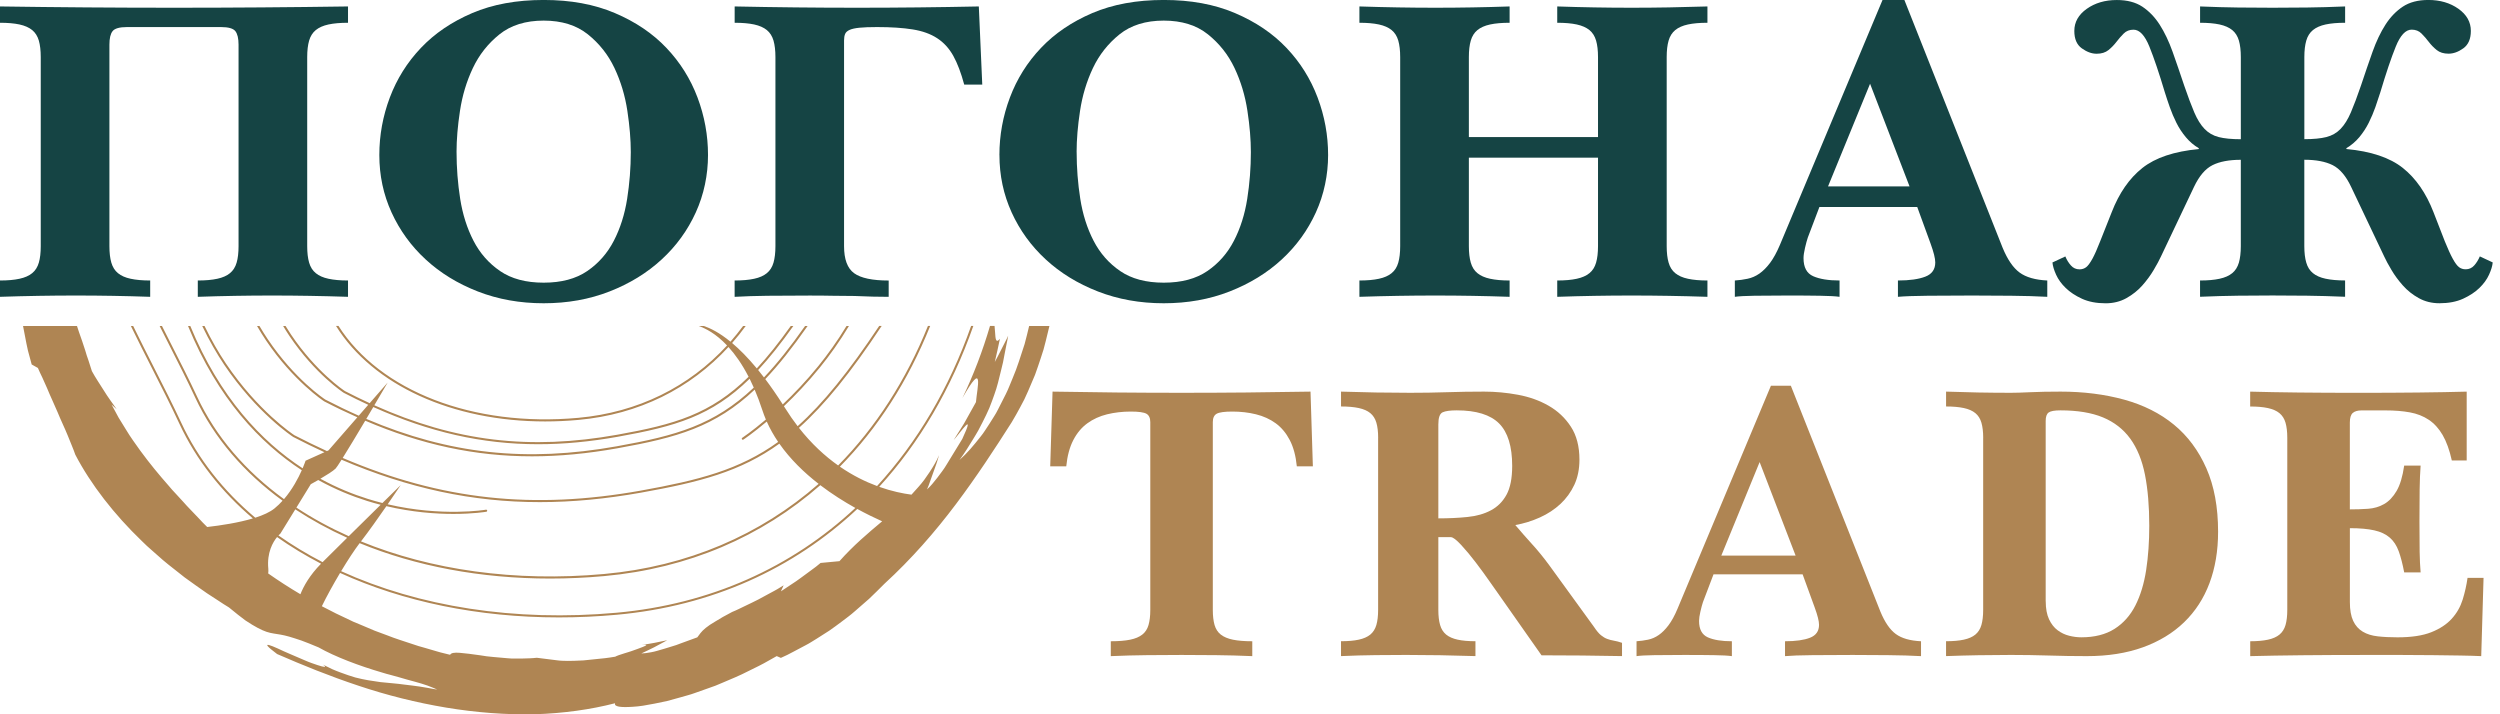
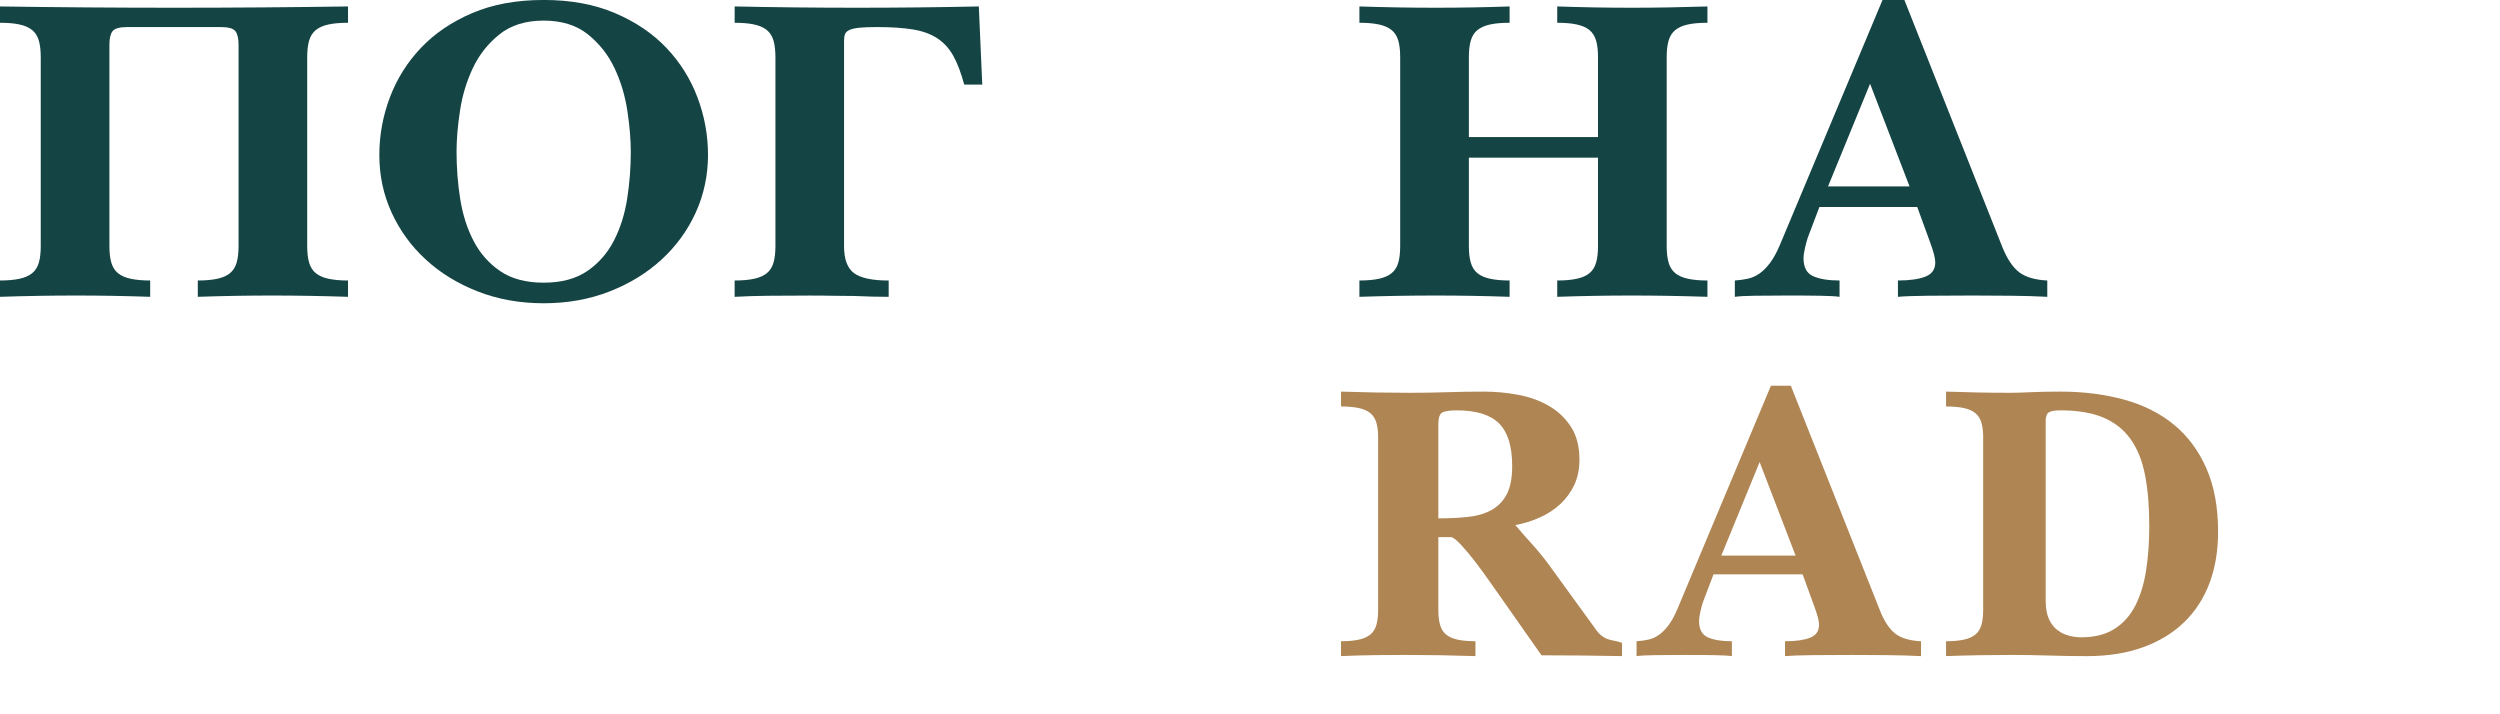
<svg xmlns="http://www.w3.org/2000/svg" width="161" height="46" viewBox="0 0 161 46" fill="none">
  <g clip-path="url(#clip0_209_939)">
-     <path d="M66.277 20.992C66.179 21.381 66.093 21.781 65.984 22.16C65.736 22.907 65.519 23.651 65.218 24.346C65.146 24.521 65.074 24.696 65.003 24.869C64.931 25.042 64.859 25.214 64.775 25.379C64.612 25.711 64.446 26.038 64.278 26.358C64.235 26.438 64.194 26.517 64.151 26.597C64.104 26.674 64.058 26.75 64.012 26.827C63.917 26.978 63.822 27.128 63.729 27.277C63.634 27.426 63.537 27.571 63.441 27.717C63.392 27.789 63.343 27.861 63.294 27.931C63.243 28.002 63.188 28.069 63.136 28.136C62.708 28.677 62.284 29.192 61.788 29.625C62.142 29.149 62.41 28.702 62.656 28.302C62.777 28.101 62.895 27.914 62.997 27.73C63.093 27.545 63.185 27.369 63.271 27.202C63.439 26.865 63.594 26.565 63.713 26.275C63.83 25.983 63.931 25.71 64.024 25.443C64.221 24.915 64.336 24.392 64.483 23.795C64.518 23.645 64.555 23.492 64.595 23.329C64.627 23.165 64.659 22.995 64.693 22.815C64.728 22.635 64.765 22.448 64.804 22.249C64.841 22.05 64.895 21.846 64.925 21.621C64.864 21.767 64.789 21.908 64.717 22.05L64.501 22.473C64.355 22.753 64.223 23.038 64.065 23.312C64.188 22.816 64.284 22.315 64.394 21.82C64.13 22.141 64.108 21.81 64.084 21.416C64.073 21.272 64.064 21.12 64.049 20.99H63.756C63.289 22.582 62.699 24.137 61.98 25.633C62.691 24.383 62.928 24.209 62.979 24.472C63.029 24.734 62.889 25.434 62.852 25.897C62.625 26.314 62.39 26.724 62.16 27.138L62.073 27.292L61.978 27.442L61.79 27.743L61.413 28.343C61.86 27.848 62.852 26.373 61.97 28.271C61.669 28.763 61.318 29.337 60.959 29.924C60.913 29.996 60.868 30.071 60.821 30.143L60.671 30.355C60.57 30.496 60.468 30.633 60.362 30.768C60.149 31.036 59.944 31.303 59.699 31.517L59.811 31.246L59.91 30.967L60.108 30.414L60.304 29.866C60.368 29.684 60.419 29.494 60.477 29.31C60.307 29.71 60.088 30.065 59.865 30.405C59.753 30.575 59.638 30.741 59.522 30.901C59.407 31.064 59.274 31.209 59.147 31.358C58.997 31.526 58.85 31.694 58.699 31.856C58.149 31.784 57.43 31.64 56.62 31.352C59.216 28.513 61.266 25.021 62.682 20.992H62.54C61.124 25.002 59.075 28.48 56.483 31.301C55.736 31.024 54.919 30.626 54.088 30.053C56.522 27.582 58.489 24.527 59.904 20.992H59.759C58.348 24.497 56.394 27.525 53.976 29.975C53.125 29.373 52.262 28.584 51.452 27.553C53.113 26.07 54.792 23.993 56.779 20.992H56.619C54.661 23.939 53.006 25.981 51.368 27.446C51.096 27.092 50.828 26.71 50.571 26.297C50.542 26.249 50.513 26.205 50.484 26.159C51.205 25.477 52.006 24.642 52.801 23.665C53.419 22.904 54.065 22.006 54.672 20.993H54.516C53.924 21.971 53.298 22.839 52.698 23.578C51.914 24.543 51.122 25.368 50.41 26.044C50.02 25.433 49.644 24.892 49.284 24.415C50.147 23.507 51.039 22.383 52.011 20.993H51.847C50.906 22.334 50.04 23.421 49.2 24.305C49.073 24.138 48.947 23.98 48.825 23.83C49.546 23.055 50.289 22.124 51.091 20.993H50.926C50.155 22.076 49.435 22.976 48.738 23.725C48.158 23.024 47.625 22.493 47.148 22.09C47.455 21.741 47.746 21.375 48.025 20.993H47.856C47.596 21.342 47.327 21.681 47.042 22.004C46.33 21.422 45.757 21.139 45.322 20.993H44.994C45.441 21.149 46.104 21.486 46.823 22.248C44.378 24.909 41.095 26.559 37.236 26.909C30.462 27.527 24.456 25.174 21.799 20.992H21.64C24.02 24.811 29.14 27.141 35.109 27.141C35.811 27.141 36.524 27.108 37.246 27.043C41.138 26.689 44.448 25.027 46.913 22.347C47.343 22.821 47.787 23.444 48.21 24.265C45.755 26.675 43.449 27.335 39.762 27.995C34.121 29.005 29.33 28.44 24.106 26.099C24.598 25.264 24.966 24.636 24.966 24.636L23.807 25.964C23.281 25.722 22.75 25.463 22.211 25.184C22.133 25.134 20.359 23.951 18.743 21.548C18.627 21.373 18.508 21.188 18.39 20.995H18.234C18.368 21.217 18.502 21.431 18.635 21.629C20.294 24.095 22.122 25.289 22.141 25.299C22.142 25.299 22.144 25.301 22.147 25.302C22.675 25.577 23.197 25.831 23.715 26.07L23.105 26.77C22.395 26.456 21.678 26.111 20.952 25.734C20.87 25.682 18.974 24.42 17.245 21.849C17.068 21.586 16.889 21.298 16.709 20.995H16.553C16.746 21.327 16.942 21.64 17.133 21.925C18.907 24.561 20.861 25.837 20.881 25.849C20.883 25.849 20.884 25.851 20.887 25.852C21.605 26.225 22.312 26.562 23.013 26.874L21.157 29.003L21.054 29.049C20.361 28.732 19.662 28.391 18.953 28.025C18.864 27.966 16.605 26.467 14.546 23.407C14.085 22.723 13.615 21.909 13.173 20.996H13.024C13.479 21.94 13.961 22.778 14.435 23.483C16.541 26.611 18.86 28.126 18.883 28.14C18.884 28.14 18.886 28.141 18.889 28.143C19.564 28.492 20.231 28.818 20.892 29.123L19.678 29.67C19.678 29.67 19.617 29.861 19.49 30.159C16.846 28.429 14.155 25.604 12.255 20.995H12.109C14.027 25.675 16.755 28.535 19.435 30.283C19.213 30.784 18.835 31.51 18.289 32.144C15.823 30.352 13.895 28.127 12.694 25.547C12.178 24.438 11.598 23.3 11.038 22.197C10.835 21.797 10.633 21.396 10.431 20.995H10.281C10.493 21.418 10.706 21.839 10.919 22.259C11.479 23.36 12.057 24.498 12.572 25.604C13.78 28.201 15.719 30.44 18.198 32.245C18.039 32.421 17.866 32.59 17.68 32.741C17.386 32.98 16.947 33.178 16.439 33.34C14.386 31.609 12.76 29.561 11.682 27.246C11.13 26.061 10.512 24.843 9.912 23.663C9.462 22.779 9.014 21.889 8.577 20.995H8.429C8.874 21.914 9.335 22.822 9.792 23.723C10.391 24.901 11.009 26.117 11.56 27.302C12.634 29.609 14.249 31.654 16.286 33.386C15.357 33.665 14.233 33.837 13.343 33.939C13.34 33.936 13.337 33.933 13.334 33.93C13.242 33.837 13.145 33.748 13.058 33.654C12.971 33.561 12.884 33.468 12.798 33.376C12.457 33.006 12.108 32.674 11.799 32.316C11.638 32.141 11.48 31.969 11.323 31.798C11.243 31.712 11.162 31.629 11.086 31.542L10.859 31.277C10.244 30.578 9.643 29.855 9.03 29.017C8.733 28.593 8.403 28.158 8.109 27.66C7.958 27.413 7.8 27.159 7.639 26.897C7.489 26.628 7.341 26.346 7.185 26.055L7.514 26.353C7.237 25.956 6.94 25.566 6.689 25.151C6.432 24.737 6.15 24.331 5.918 23.901C5.844 23.66 5.771 23.43 5.696 23.208C5.658 23.098 5.621 22.991 5.584 22.884C5.552 22.776 5.52 22.671 5.488 22.566C5.359 22.15 5.221 21.767 5.091 21.398C5.048 21.258 5.003 21.131 4.958 20.996H1.484C1.529 21.229 1.573 21.46 1.619 21.695C1.677 21.987 1.729 22.285 1.8 22.58C1.876 22.874 1.956 23.172 2.041 23.472L2.441 23.697C2.482 23.79 2.527 23.89 2.572 23.993C2.621 24.094 2.672 24.2 2.724 24.31C2.826 24.529 2.932 24.763 3.036 25.008C3.235 25.503 3.488 26.018 3.706 26.539C3.918 27.064 4.167 27.565 4.358 28.038C4.545 28.513 4.732 28.931 4.848 29.278C5.847 31.2 7.368 33.146 9.131 34.839C9.242 34.944 9.346 35.054 9.46 35.156L9.803 35.461C10.031 35.661 10.259 35.863 10.487 36.064C10.714 36.265 10.959 36.446 11.193 36.634C11.428 36.819 11.664 37.006 11.897 37.19C12.383 37.535 12.855 37.884 13.329 38.206C13.569 38.362 13.808 38.517 14.044 38.671C14.281 38.822 14.506 38.984 14.745 39.119C15.162 39.465 15.513 39.739 15.811 39.96C16.119 40.166 16.376 40.318 16.595 40.435C16.814 40.551 16.996 40.631 17.159 40.687C17.323 40.745 17.475 40.772 17.62 40.798C17.914 40.848 18.202 40.877 18.63 41.001C18.841 41.069 19.098 41.139 19.406 41.249C19.561 41.305 19.729 41.369 19.913 41.443C20.004 41.481 20.099 41.521 20.2 41.562C20.3 41.606 20.405 41.651 20.517 41.692C21.574 42.294 23.137 42.883 24.614 43.313C24.796 43.376 24.982 43.419 25.163 43.468C25.344 43.517 25.521 43.566 25.696 43.615C26.043 43.713 26.372 43.816 26.683 43.892C26.992 43.975 27.275 44.061 27.523 44.148C27.647 44.192 27.763 44.237 27.869 44.283C27.976 44.324 28.072 44.364 28.159 44.407C28.055 44.39 27.953 44.375 27.853 44.359C27.755 44.341 27.659 44.322 27.566 44.304C27.379 44.269 27.2 44.24 27.029 44.214C26.857 44.188 26.695 44.166 26.537 44.148C26.38 44.13 26.228 44.116 26.084 44.093C25.507 44.012 25.002 43.984 24.496 43.927C23.994 43.857 23.48 43.785 22.884 43.63C22.591 43.543 22.275 43.439 21.928 43.308C21.755 43.242 21.573 43.175 21.386 43.091C21.201 43.004 21.007 42.907 20.803 42.803C21.092 43.011 20.878 42.974 20.434 42.827C20.214 42.751 19.929 42.66 19.637 42.529C19.342 42.401 19.023 42.265 18.719 42.135C18.41 42.011 18.127 41.87 17.885 41.761C17.643 41.652 17.447 41.573 17.331 41.542C17.097 41.481 17.175 41.617 17.845 42.12C19.496 42.84 21.247 43.55 23.077 44.157C24.904 44.771 26.819 45.251 28.741 45.571C30.663 45.89 32.596 46.037 34.443 45.998C36.29 45.939 38.047 45.694 39.612 45.288C39.525 45.514 39.981 45.571 40.766 45.516C40.962 45.499 41.181 45.488 41.41 45.447C41.642 45.409 41.889 45.364 42.15 45.314C42.41 45.262 42.685 45.209 42.967 45.144C43.245 45.067 43.535 44.987 43.831 44.906C43.978 44.865 44.128 44.822 44.278 44.779C44.353 44.758 44.428 44.736 44.503 44.713C44.578 44.69 44.652 44.663 44.727 44.637C45.025 44.531 45.325 44.425 45.625 44.319C45.775 44.266 45.923 44.212 46.073 44.159C46.219 44.097 46.364 44.036 46.51 43.976C46.797 43.854 47.082 43.733 47.357 43.615C47.636 43.503 47.894 43.364 48.148 43.242C48.399 43.118 48.641 42.999 48.869 42.886C49.099 42.777 49.304 42.653 49.497 42.547C49.688 42.44 49.864 42.34 50.02 42.253L50.288 42.368C50.429 42.302 50.569 42.244 50.703 42.175C50.836 42.106 50.967 42.037 51.099 41.969C51.361 41.832 51.616 41.695 51.873 41.559C52.133 41.427 52.377 41.263 52.631 41.109C52.883 40.951 53.14 40.788 53.405 40.615C53.665 40.438 53.925 40.24 54.202 40.035C54.475 39.826 54.769 39.618 55.055 39.362C55.346 39.112 55.65 38.847 55.973 38.561C56.287 38.265 56.611 37.939 56.959 37.593C58.688 36.01 60.223 34.25 61.562 32.467C62.905 30.683 64.075 28.887 65.153 27.194C65.346 26.879 65.522 26.551 65.703 26.22C65.79 26.053 65.879 25.886 65.968 25.718C66.053 25.547 66.127 25.373 66.205 25.198C66.359 24.849 66.509 24.497 66.655 24.141C66.786 23.781 66.909 23.417 67.028 23.054C67.086 22.871 67.146 22.689 67.204 22.508C67.251 22.324 67.3 22.139 67.348 21.957C67.429 21.635 67.507 21.315 67.582 20.996H66.275L66.277 20.992ZM55.085 32.711C50.987 36.539 45.755 38.909 39.713 39.459C33.128 40.058 26.953 39.053 21.969 36.784C22.393 36.079 22.823 35.422 23.16 34.978C26.755 36.455 30.946 37.259 35.427 37.259C36.572 37.259 37.735 37.207 38.913 37.1C44.332 36.606 49.057 34.557 52.827 31.245C53.577 31.816 54.352 32.303 55.084 32.711H55.085ZM24.041 26.212C27.645 27.83 31.044 28.608 34.654 28.608C36.308 28.608 38.005 28.446 39.788 28.127C43.493 27.464 45.813 26.802 48.277 24.392C48.367 24.573 48.456 24.763 48.543 24.962C45.997 27.369 43.56 28.055 39.726 28.74C33.912 29.78 28.943 29.256 23.588 26.977C23.744 26.713 23.897 26.456 24.04 26.212H24.041ZM23.52 27.093C27.149 28.642 30.603 29.387 34.261 29.387C36.028 29.387 37.845 29.212 39.75 28.872C43.599 28.184 46.049 27.495 48.601 25.094C48.771 25.494 48.937 25.929 49.093 26.407C49.16 26.615 49.238 26.819 49.322 27.018C48.421 27.781 47.81 28.189 47.8 28.196C47.769 28.216 47.76 28.259 47.781 28.29C47.793 28.309 47.815 28.32 47.838 28.32C47.85 28.32 47.864 28.317 47.874 28.309C47.887 28.302 48.488 27.901 49.379 27.148C49.584 27.61 49.833 28.046 50.113 28.46C47.622 30.258 45.001 30.926 41.262 31.596C34.348 32.832 28.439 32.208 22.07 29.492C22.451 28.884 23.001 27.968 23.521 27.093H23.52ZM21.605 30.185C21.659 30.131 21.799 29.92 21.997 29.607C26.314 31.451 30.42 32.337 34.767 32.337C36.867 32.337 39.022 32.13 41.285 31.726C45.048 31.053 47.685 30.379 50.191 28.572C50.891 29.57 51.781 30.433 52.719 31.16C48.975 34.445 44.281 36.476 38.904 36.965C33.151 37.489 27.734 36.701 23.247 34.866C23.754 34.21 24.378 33.328 24.883 32.597C26.556 32.991 28.066 33.097 29.201 33.097C30.495 33.097 31.303 32.96 31.32 32.957C31.356 32.951 31.381 32.916 31.375 32.879C31.369 32.843 31.333 32.818 31.297 32.824C31.266 32.83 28.488 33.296 24.966 32.476C25.451 31.773 25.807 31.237 25.807 31.237C25.807 31.237 25.319 31.715 24.629 32.394C24.318 32.316 24.002 32.227 23.682 32.127C22.73 31.83 21.695 31.413 20.632 30.831C21.01 30.61 21.449 30.338 21.607 30.18L21.605 30.185ZM20.015 31.183C20.015 31.183 20.225 31.069 20.494 30.914C21.593 31.52 22.663 31.954 23.645 32.262C23.939 32.354 24.228 32.435 24.514 32.508C23.907 33.106 23.164 33.837 22.46 34.531C21.259 33.993 20.13 33.379 19.088 32.689L20.015 31.182V31.183ZM18.056 34.365L19.017 32.803C20.052 33.484 21.169 34.096 22.358 34.632C21.755 35.226 21.19 35.787 20.774 36.202C19.769 35.683 18.82 35.108 17.932 34.483C18.006 34.405 18.055 34.364 18.055 34.364L18.056 34.365ZM19.348 38.27C18.627 37.843 17.932 37.395 17.271 36.93C17.285 36.833 17.29 36.732 17.279 36.623C17.178 35.583 17.58 34.907 17.843 34.586C18.728 35.209 19.674 35.782 20.675 36.303C19.946 37.04 19.554 37.748 19.346 38.27H19.348ZM54.063 36.139C53.651 36.182 53.244 36.22 52.845 36.254L52.54 36.502C52.436 36.582 52.329 36.657 52.225 36.735L51.592 37.201C51.383 37.362 51.165 37.502 50.946 37.647L50.291 38.082L50.465 37.694L50.066 37.938C49.933 38.019 49.792 38.088 49.656 38.163L48.834 38.608C48.559 38.754 48.274 38.881 47.995 39.018C47.714 39.151 47.44 39.296 47.149 39.41C46.701 39.639 46.356 39.843 46.083 40.013C45.804 40.173 45.603 40.312 45.45 40.436C45.144 40.683 45.039 40.874 44.907 41.044C44.534 41.176 44.165 41.312 43.812 41.444C43.723 41.476 43.636 41.51 43.55 41.542C43.463 41.57 43.375 41.596 43.29 41.623C43.118 41.675 42.953 41.726 42.795 41.775C42.636 41.821 42.485 41.865 42.342 41.907C42.199 41.948 42.064 41.983 41.935 42.005C41.681 42.052 41.465 42.081 41.3 42.083C41.583 41.945 41.868 41.821 42.145 41.675L42.967 41.231L42.145 41.4C42.009 41.43 41.871 41.452 41.732 41.472L41.317 41.535C41.889 41.472 41.566 41.608 41.048 41.795C40.918 41.841 40.777 41.891 40.635 41.942C40.492 41.994 40.345 42.029 40.212 42.074C39.943 42.156 39.715 42.235 39.618 42.291C39.383 42.325 39.17 42.368 38.97 42.386C38.769 42.406 38.587 42.426 38.419 42.443C38.084 42.478 37.808 42.506 37.575 42.53C37.109 42.553 36.818 42.562 36.57 42.562C36.446 42.562 36.333 42.559 36.215 42.553C36.097 42.549 35.973 42.539 35.828 42.518C35.537 42.481 35.159 42.429 34.57 42.36C34.265 42.397 33.952 42.4 33.635 42.409C33.477 42.412 33.318 42.412 33.16 42.411L32.923 42.408C32.845 42.405 32.766 42.397 32.688 42.391C32.375 42.366 32.068 42.339 31.773 42.31C31.624 42.294 31.48 42.284 31.339 42.265C31.199 42.244 31.062 42.224 30.931 42.202C30.666 42.163 30.42 42.129 30.196 42.103C29.973 42.08 29.774 42.058 29.605 42.041C29.267 42.014 29.045 42.045 28.987 42.169C28.851 42.135 28.715 42.101 28.579 42.068C28.442 42.035 28.305 42.002 28.17 41.959C27.899 41.879 27.628 41.801 27.356 41.721L26.947 41.605C26.811 41.564 26.678 41.515 26.543 41.472C26.274 41.383 26.003 41.294 25.734 41.205C25.461 41.124 25.198 41.012 24.93 40.914L24.13 40.617L23.343 40.284L22.95 40.12L22.754 40.039L22.563 39.947C21.939 39.663 21.326 39.358 20.727 39.041C21.031 38.414 21.46 37.636 21.9 36.897C25.954 38.745 30.791 39.761 35.998 39.761C37.22 39.761 38.466 39.704 39.724 39.59C45.813 39.036 51.085 36.643 55.209 32.777C55.786 33.092 56.331 33.356 56.81 33.572C55.893 34.342 54.969 35.119 54.062 36.138L54.063 36.139Z" fill="#AF8553" />
-     <path d="M71.537 41.297C72.04 41.297 72.455 41.263 72.782 41.196C73.11 41.129 73.368 41.02 73.563 40.868C73.756 40.717 73.89 40.511 73.965 40.251C74.04 39.99 74.079 39.667 74.079 39.281V27.187C74.079 26.919 73.994 26.738 73.828 26.644C73.659 26.552 73.324 26.505 72.82 26.505C72.283 26.505 71.775 26.565 71.296 26.681C70.819 26.799 70.395 26.992 70.026 27.26C69.656 27.53 69.354 27.89 69.119 28.345C68.885 28.798 68.733 29.362 68.667 30.033H67.634L67.784 25.22C70.519 25.27 73.289 25.296 76.091 25.296C78.893 25.296 81.644 25.27 84.397 25.22L84.549 30.033H83.516C83.449 29.362 83.299 28.798 83.063 28.345C82.827 27.891 82.526 27.53 82.157 27.26C81.788 26.992 81.364 26.799 80.885 26.681C80.408 26.563 79.9 26.505 79.363 26.505C78.859 26.505 78.524 26.551 78.356 26.644C78.187 26.738 78.105 26.917 78.105 27.187V39.281C78.105 39.667 78.143 39.99 78.218 40.251C78.294 40.511 78.428 40.717 78.62 40.868C78.813 41.018 79.073 41.129 79.401 41.196C79.728 41.263 80.143 41.297 80.647 41.297V42.255C79.842 42.221 79.069 42.199 78.331 42.192C77.592 42.182 76.845 42.179 76.091 42.179C75.336 42.179 74.59 42.184 73.85 42.192C73.113 42.199 72.34 42.221 71.535 42.255V41.297H71.537Z" fill="#AF8553" />
    <path d="M88.753 28.193C88.753 27.807 88.715 27.484 88.639 27.224C88.563 26.963 88.433 26.758 88.249 26.606C88.064 26.454 87.818 26.346 87.507 26.278C87.196 26.211 86.815 26.177 86.362 26.177V25.22C87.888 25.27 89.374 25.296 90.817 25.296C91.624 25.296 92.416 25.284 93.197 25.258C93.977 25.232 94.77 25.22 95.575 25.22C96.296 25.22 97.023 25.287 97.752 25.422C98.483 25.557 99.142 25.791 99.728 26.127C100.316 26.462 100.795 26.913 101.162 27.475C101.531 28.038 101.716 28.748 101.716 29.604C101.716 30.209 101.606 30.747 101.389 31.217C101.17 31.687 100.871 32.099 100.495 32.452C100.117 32.804 99.676 33.094 99.173 33.322C98.669 33.549 98.14 33.713 97.587 33.814C97.956 34.25 98.322 34.667 98.681 35.061C99.041 35.454 99.407 35.905 99.777 36.409L102.647 40.364C102.813 40.615 102.965 40.796 103.099 40.906C103.234 41.015 103.367 41.096 103.502 41.145C103.637 41.196 103.779 41.234 103.93 41.259C104.08 41.283 104.258 41.331 104.458 41.397V42.253C103.603 42.236 102.743 42.224 101.878 42.215C101.014 42.206 100.146 42.202 99.274 42.202L96.354 38.045C96.303 37.977 96.152 37.764 95.901 37.403C95.65 37.041 95.364 36.652 95.045 36.231C94.727 35.811 94.412 35.433 94.101 35.097C93.79 34.762 93.569 34.593 93.434 34.593H92.629V39.279C92.629 39.666 92.667 39.989 92.742 40.249C92.817 40.51 92.949 40.715 93.132 40.867C93.316 41.017 93.564 41.127 93.875 41.194C94.184 41.262 94.566 41.295 95.019 41.295V42.253C93.475 42.202 91.989 42.178 90.563 42.178C89.959 42.178 89.301 42.182 88.588 42.19C87.874 42.198 87.131 42.219 86.361 42.253V41.295C86.814 41.295 87.195 41.262 87.505 41.194C87.816 41.127 88.062 41.018 88.248 40.867C88.431 40.715 88.561 40.51 88.638 40.249C88.713 39.989 88.751 39.666 88.751 39.279V28.193H88.753ZM92.629 33.383C93.299 33.383 93.925 33.354 94.504 33.294C95.084 33.236 95.587 33.094 96.014 32.865C96.443 32.639 96.778 32.303 97.021 31.858C97.263 31.413 97.385 30.796 97.385 30.005C97.385 28.745 97.104 27.835 96.542 27.271C95.979 26.709 95.07 26.427 93.812 26.427C93.393 26.427 93.091 26.468 92.906 26.552C92.721 26.637 92.629 26.897 92.629 27.334V33.38V33.383Z" fill="#AF8553" />
    <path d="M105.39 41.297C105.641 41.28 105.889 41.246 106.132 41.196C106.376 41.145 106.607 41.046 106.824 40.894C107.041 40.744 107.251 40.533 107.453 40.265C107.655 39.996 107.848 39.644 108.031 39.206L114.047 24.843H115.331L121.096 39.382C121.38 40.072 121.713 40.554 122.091 40.831C122.469 41.109 123.009 41.263 123.714 41.297V42.255C123.094 42.221 122.389 42.199 121.599 42.192C120.811 42.182 120.048 42.179 119.308 42.179C118.352 42.179 117.483 42.184 116.704 42.192C115.923 42.199 115.34 42.221 114.955 42.255V41.297C115.643 41.297 116.179 41.222 116.566 41.07C116.952 40.92 117.146 40.641 117.146 40.239C117.146 40.004 117.053 39.633 116.869 39.129L116.089 36.988H110.35L109.67 38.777C109.62 38.929 109.565 39.129 109.507 39.382C109.449 39.633 109.419 39.836 109.419 39.987C109.419 40.525 109.608 40.877 109.986 41.046C110.362 41.213 110.879 41.297 111.533 41.297V42.255C111.297 42.221 110.916 42.199 110.388 42.192C109.859 42.182 109.217 42.179 108.463 42.179C107.709 42.179 107.066 42.184 106.538 42.192C106.01 42.199 105.627 42.221 105.393 42.255V41.297H105.39ZM113.32 29.757L110.853 35.779H115.636L113.32 29.757Z" fill="#AF8553" />
    <path d="M127.718 28.193C127.718 27.807 127.679 27.484 127.604 27.224C127.529 26.963 127.398 26.758 127.214 26.606C127.03 26.454 126.783 26.346 126.472 26.278C126.161 26.211 125.78 26.177 125.327 26.177V25.22C126.703 25.27 128.096 25.296 129.505 25.296C129.79 25.296 130.21 25.284 130.763 25.258C131.317 25.232 131.963 25.22 132.702 25.22C134.179 25.22 135.542 25.393 136.792 25.736C138.043 26.081 139.112 26.618 140.001 27.349C140.891 28.08 141.587 29.017 142.09 30.159C142.594 31.301 142.845 32.662 142.845 34.241C142.845 35.468 142.66 36.571 142.291 37.555C141.922 38.538 141.376 39.378 140.655 40.075C139.933 40.772 139.048 41.309 137.998 41.688C136.948 42.066 135.746 42.255 134.387 42.255C133.565 42.255 132.751 42.242 131.946 42.216C131.141 42.192 130.327 42.178 129.503 42.178C128.094 42.178 126.701 42.202 125.326 42.253V41.295C125.779 41.295 126.16 41.262 126.47 41.194C126.781 41.127 127.029 41.018 127.213 40.867C127.396 40.715 127.528 40.51 127.603 40.249C127.678 39.989 127.716 39.666 127.716 39.279V28.193H127.718ZM131.745 38.725C131.745 39.195 131.817 39.581 131.96 39.885C132.102 40.186 132.287 40.422 132.512 40.589C132.739 40.758 132.986 40.876 133.254 40.942C133.522 41.009 133.784 41.043 134.035 41.043C134.89 41.043 135.603 40.862 136.174 40.501C136.743 40.139 137.193 39.635 137.521 38.989C137.848 38.342 138.079 37.582 138.213 36.709C138.347 35.836 138.413 34.886 138.413 33.861C138.413 32.602 138.321 31.505 138.136 30.572C137.951 29.639 137.636 28.869 137.192 28.254C136.746 27.642 136.159 27.184 135.43 26.88C134.7 26.578 133.79 26.427 132.699 26.427C132.313 26.427 132.058 26.473 131.931 26.566C131.804 26.66 131.742 26.839 131.742 27.109V38.725H131.745Z" fill="#AF8553" />
-     <path d="M144.911 41.297C145.364 41.297 145.745 41.263 146.055 41.196C146.366 41.129 146.614 41.02 146.798 40.868C146.981 40.717 147.113 40.511 147.188 40.251C147.263 39.99 147.301 39.667 147.301 39.281V28.195C147.301 27.809 147.263 27.485 147.188 27.225C147.113 26.965 146.981 26.759 146.798 26.608C146.614 26.456 146.366 26.347 146.055 26.28C145.745 26.212 145.364 26.179 144.911 26.179V25.221C146.723 25.272 149.047 25.298 151.883 25.298C154.718 25.298 157.043 25.272 158.855 25.221V29.656H157.898C157.749 28.985 157.551 28.438 157.308 28.019C157.064 27.599 156.766 27.271 156.414 27.035C156.062 26.799 155.655 26.64 155.193 26.556C154.731 26.471 154.206 26.43 153.62 26.43H152.085C151.834 26.43 151.644 26.485 151.519 26.594C151.393 26.704 151.33 26.91 151.33 27.211V32.804C151.733 32.804 152.123 32.792 152.501 32.766C152.879 32.74 153.222 32.64 153.532 32.464C153.843 32.288 154.112 32.006 154.339 31.62C154.565 31.234 154.729 30.687 154.83 29.983H155.888C155.854 30.436 155.833 30.949 155.825 31.519C155.817 32.09 155.813 32.778 155.813 33.586C155.813 34.393 155.817 35.044 155.825 35.539C155.834 36.035 155.854 36.476 155.888 36.862H154.83C154.729 36.325 154.611 35.871 154.478 35.502C154.344 35.133 154.151 34.839 153.898 34.62C153.646 34.401 153.315 34.246 152.905 34.154C152.493 34.062 151.968 34.014 151.332 34.014V38.777C151.332 39.281 151.404 39.684 151.546 39.987C151.688 40.289 151.893 40.52 152.163 40.68C152.431 40.841 152.755 40.94 153.132 40.981C153.51 41.024 153.932 41.044 154.403 41.044C155.292 41.044 156.015 40.936 156.569 40.717C157.123 40.499 157.563 40.208 157.891 39.848C158.218 39.488 158.452 39.076 158.596 38.613C158.739 38.151 158.843 37.685 158.91 37.215H159.941L159.791 42.255C159.44 42.238 158.994 42.225 158.457 42.216C157.92 42.207 157.328 42.199 156.682 42.192C156.036 42.183 155.344 42.179 154.605 42.179H152.389C149.385 42.179 146.894 42.204 144.914 42.255V41.297H144.911Z" fill="#AF8553" />
    <path d="M0 18.064C0.497 18.064 0.917 18.027 1.256 17.952C1.596 17.879 1.869 17.759 2.072 17.592C2.274 17.427 2.418 17.202 2.501 16.915C2.585 16.63 2.624 16.275 2.624 15.851V3.68C2.624 3.255 2.583 2.9 2.501 2.613C2.418 2.328 2.274 2.102 2.072 1.936C1.869 1.771 1.598 1.651 1.256 1.576C0.917 1.503 0.497 1.466 0 1.466V0.415C3.722 0.47 7.462 0.498 11.219 0.498C14.976 0.498 18.67 0.47 22.412 0.415V1.466C21.914 1.466 21.495 1.503 21.154 1.576C20.812 1.65 20.54 1.771 20.338 1.936C20.134 2.103 19.992 2.328 19.908 2.613C19.825 2.9 19.784 3.255 19.784 3.68V15.851C19.784 16.275 19.825 16.63 19.908 16.915C19.992 17.202 20.134 17.427 20.338 17.592C20.54 17.759 20.812 17.879 21.154 17.952C21.493 18.026 21.913 18.064 22.412 18.064V19.115C20.716 19.06 19.085 19.032 17.519 19.032C15.954 19.032 14.342 19.06 12.738 19.115V18.064C13.236 18.064 13.655 18.027 13.995 17.952C14.335 17.879 14.607 17.759 14.81 17.592C15.012 17.427 15.156 17.202 15.239 16.915C15.323 16.63 15.363 16.275 15.363 15.851V2.877C15.363 2.471 15.294 2.181 15.156 2.005C15.019 1.831 14.709 1.743 14.23 1.743H8.178C7.699 1.743 7.39 1.831 7.252 2.005C7.113 2.181 7.046 2.471 7.046 2.877V15.851C7.046 16.275 7.087 16.63 7.17 16.915C7.254 17.202 7.396 17.427 7.598 17.592C7.8 17.759 8.072 17.879 8.414 17.952C8.755 18.026 9.174 18.064 9.672 18.064V19.115C8.069 19.06 6.475 19.032 4.891 19.032C3.307 19.032 1.676 19.06 0 19.115L0 18.064Z" fill="#154444" />
    <path d="M24.429 9.986C24.429 8.713 24.654 7.479 25.105 6.279C25.557 5.081 26.224 4.015 27.108 3.084C27.993 2.152 29.093 1.406 30.411 0.842C31.728 0.28 33.262 -0.002 35.012 -0.002C36.763 -0.002 38.273 0.279 39.6 0.842C40.927 1.406 42.032 2.152 42.916 3.084C43.801 4.015 44.468 5.08 44.92 6.279C45.371 7.479 45.596 8.713 45.596 9.986C45.596 11.259 45.334 12.528 44.809 13.68C44.285 14.833 43.553 15.843 42.612 16.708C41.672 17.576 40.554 18.262 39.255 18.77C37.955 19.279 36.541 19.53 35.012 19.53C33.484 19.53 32.07 19.277 30.77 18.77C29.471 18.263 28.352 17.577 27.413 16.708C26.473 15.843 25.742 14.832 25.215 13.68C24.69 12.528 24.429 11.296 24.429 9.986ZM29.402 9.792C29.402 10.806 29.48 11.811 29.636 12.808C29.793 13.804 30.079 14.703 30.493 15.506C30.908 16.309 31.479 16.958 32.207 17.456C32.934 17.954 33.869 18.204 35.012 18.204C36.156 18.204 37.089 17.954 37.818 17.456C38.544 16.958 39.117 16.309 39.531 15.506C39.946 14.703 40.231 13.804 40.388 12.808C40.544 11.812 40.623 10.807 40.623 9.792C40.623 9 40.549 8.114 40.402 7.137C40.254 6.16 39.978 5.242 39.573 4.384C39.167 3.526 38.596 2.803 37.859 2.212C37.121 1.622 36.172 1.327 35.012 1.327C33.852 1.327 32.902 1.622 32.166 2.212C31.428 2.803 30.858 3.526 30.452 4.384C30.047 5.242 29.77 6.16 29.623 7.137C29.474 8.114 29.401 9 29.401 9.792H29.402Z" fill="#154444" />
    <path d="M47.312 18.064C47.809 18.064 48.227 18.027 48.569 17.952C48.909 17.879 49.182 17.759 49.385 17.592C49.587 17.427 49.731 17.202 49.814 16.915C49.896 16.63 49.938 16.275 49.938 15.851V3.68C49.938 3.255 49.896 2.9 49.814 2.613C49.73 2.328 49.587 2.102 49.385 1.936C49.183 1.771 48.911 1.651 48.569 1.576C48.228 1.503 47.809 1.466 47.312 1.466V0.415C49.927 0.47 52.553 0.498 55.188 0.498C57.823 0.498 60.402 0.47 63.036 0.415L63.258 5.449H62.096C61.892 4.694 61.658 4.075 61.392 3.595C61.124 3.116 60.778 2.737 60.355 2.462C59.931 2.184 59.406 1.996 58.78 1.895C58.154 1.794 57.389 1.743 56.486 1.743C56.005 1.743 55.629 1.757 55.353 1.785C55.076 1.812 54.865 1.858 54.717 1.924C54.568 1.99 54.472 2.076 54.426 2.186C54.38 2.296 54.357 2.436 54.357 2.601V15.852C54.357 16.701 54.573 17.281 55.006 17.595C55.439 17.909 56.181 18.066 57.231 18.066V19.116C56.917 19.116 56.578 19.112 56.209 19.103C55.84 19.093 55.444 19.08 55.02 19.061C54.596 19.061 54.145 19.057 53.666 19.048C53.187 19.037 52.68 19.034 52.146 19.034C51.096 19.034 50.187 19.038 49.423 19.048C48.658 19.057 47.954 19.08 47.31 19.116V18.066L47.312 18.064Z" fill="#154444" />
-     <path d="M64.362 9.986C64.362 8.713 64.587 7.479 65.039 6.279C65.49 5.081 66.157 4.015 67.042 3.084C67.926 2.152 69.027 1.406 70.344 0.842C71.662 0.28 73.195 -0.002 74.946 -0.002C76.697 -0.002 78.207 0.279 79.534 0.842C80.859 1.406 81.966 2.152 82.85 3.084C83.735 4.015 84.402 5.08 84.853 6.279C85.305 7.479 85.53 8.713 85.53 9.986C85.53 11.259 85.268 12.528 84.742 13.68C84.217 14.833 83.485 15.843 82.546 16.708C81.606 17.576 80.486 18.262 79.188 18.77C77.89 19.279 76.475 19.53 74.946 19.53C73.417 19.53 72.003 19.277 70.704 18.77C69.405 18.263 68.286 17.577 67.346 16.708C66.407 15.843 65.675 14.832 65.15 13.68C64.626 12.528 64.364 11.296 64.364 9.986H64.362ZM69.336 9.792C69.336 10.806 69.414 11.811 69.57 12.808C69.726 13.804 70.012 14.703 70.427 15.506C70.842 16.309 71.412 16.958 72.141 17.456C72.868 17.954 73.803 18.204 74.946 18.204C76.089 18.204 77.023 17.954 77.751 17.456C78.48 16.958 79.05 16.309 79.465 15.506C79.88 14.703 80.166 13.804 80.322 12.808C80.478 11.812 80.556 10.807 80.556 9.792C80.556 9 80.483 8.114 80.334 7.137C80.186 6.16 79.91 5.242 79.505 4.384C79.099 3.526 78.528 2.803 77.791 2.212C77.053 1.622 76.105 1.327 74.945 1.327C73.784 1.327 72.834 1.622 72.098 2.212C71.362 2.803 70.79 3.526 70.384 4.384C69.979 5.242 69.703 6.16 69.555 7.137C69.406 8.114 69.334 9 69.334 9.792H69.336Z" fill="#154444" />
    <path d="M87.546 18.064C88.044 18.064 88.463 18.027 88.804 17.952C89.146 17.879 89.416 17.759 89.62 17.592C89.823 17.427 89.966 17.202 90.049 16.915C90.131 16.63 90.172 16.275 90.172 15.851V3.68C90.172 3.255 90.131 2.9 90.049 2.613C89.966 2.328 89.823 2.102 89.62 1.936C89.418 1.771 89.146 1.651 88.804 1.576C88.463 1.503 88.045 1.466 87.546 1.466V0.415C89.224 0.47 90.853 0.498 92.439 0.498C94.024 0.498 95.616 0.47 97.219 0.415V1.466C96.722 1.466 96.303 1.503 95.963 1.576C95.622 1.65 95.35 1.771 95.147 1.936C94.944 2.103 94.802 2.328 94.719 2.613C94.635 2.9 94.595 3.255 94.595 3.68V8.825H102.912V3.68C102.912 3.255 102.871 2.9 102.788 2.613C102.704 2.328 102.562 2.102 102.36 1.936C102.156 1.771 101.885 1.651 101.544 1.576C101.203 1.503 100.784 1.466 100.286 1.466V0.415C101.889 0.47 103.483 0.498 105.069 0.498C106.654 0.498 108.264 0.47 109.959 0.415V1.466C109.462 1.466 109.043 1.503 108.703 1.576C108.362 1.65 108.089 1.771 107.887 1.936C107.684 2.103 107.542 2.328 107.459 2.613C107.375 2.9 107.335 3.255 107.335 3.68V15.851C107.335 16.275 107.376 16.63 107.459 16.915C107.542 17.202 107.684 17.427 107.887 17.592C108.089 17.759 108.362 17.879 108.703 17.952C109.043 18.026 109.462 18.064 109.959 18.064V19.115C108.264 19.06 106.634 19.032 105.069 19.032C103.503 19.032 101.89 19.06 100.286 19.115V18.064C100.784 18.064 101.203 18.027 101.544 17.952C101.884 17.879 102.156 17.759 102.36 17.592C102.562 17.427 102.706 17.202 102.788 16.915C102.871 16.63 102.912 16.275 102.912 15.851V10.152H94.595V15.851C94.595 16.275 94.636 16.63 94.719 16.915C94.802 17.202 94.944 17.427 95.147 17.592C95.35 17.759 95.622 17.879 95.963 17.952C96.303 18.026 96.722 18.064 97.219 18.064V19.115C95.617 19.06 94.023 19.032 92.439 19.032C90.855 19.032 89.224 19.06 87.546 19.115V18.064Z" fill="#154444" />
    <path d="M111.727 18.064C112.004 18.046 112.275 18.009 112.543 17.952C112.809 17.897 113.063 17.787 113.302 17.622C113.541 17.454 113.772 17.225 113.994 16.929C114.214 16.633 114.425 16.247 114.629 15.766L121.234 0H122.643L128.971 15.962C129.285 16.718 129.647 17.248 130.062 17.552C130.477 17.857 131.072 18.027 131.845 18.064V19.115C131.162 19.078 130.388 19.055 129.523 19.046C128.657 19.035 127.819 19.032 127.007 19.032C125.958 19.032 125.004 19.037 124.147 19.046C123.29 19.055 122.651 19.078 122.227 19.115V18.064C122.981 18.064 123.572 17.98 123.996 17.814C124.42 17.649 124.631 17.344 124.631 16.901C124.631 16.644 124.53 16.237 124.328 15.684L123.471 13.332H117.169L116.424 15.296C116.369 15.461 116.307 15.684 116.243 15.961C116.179 16.237 116.147 16.459 116.147 16.624C116.147 17.215 116.353 17.602 116.768 17.787C117.183 17.971 117.749 18.064 118.467 18.064V19.115C118.21 19.078 117.79 19.055 117.21 19.046C116.63 19.035 115.925 19.032 115.095 19.032C114.266 19.032 113.562 19.037 112.982 19.046C112.402 19.055 111.983 19.078 111.724 19.115V18.064H111.727ZM120.432 5.394L117.725 12.005H122.975L120.433 5.394H120.432Z" fill="#154444" />
-     <path d="M141.683 18.064C142.18 18.064 142.598 18.027 142.939 17.952C143.279 17.879 143.552 17.759 143.755 17.592C143.957 17.427 144.099 17.202 144.184 16.915C144.266 16.63 144.308 16.275 144.308 15.851V10.291C143.553 10.291 142.944 10.406 142.483 10.637C142.023 10.869 141.626 11.335 141.294 12.035L139.167 16.515C139.057 16.756 138.899 17.045 138.697 17.387C138.494 17.729 138.251 18.061 137.966 18.383C137.68 18.706 137.338 18.977 136.944 19.199C136.547 19.421 136.1 19.532 135.603 19.532C135.014 19.532 134.507 19.435 134.083 19.241C133.66 19.046 133.309 18.816 133.034 18.548C132.757 18.282 132.55 17.995 132.412 17.69C132.275 17.386 132.197 17.124 132.178 16.903L133.008 16.515C133.099 16.736 133.219 16.93 133.367 17.096C133.514 17.263 133.699 17.346 133.92 17.346C134.085 17.346 134.227 17.3 134.348 17.208C134.469 17.116 134.601 16.935 134.749 16.669C134.896 16.401 135.061 16.028 135.247 15.549C135.432 15.069 135.68 14.443 135.993 13.668C136.472 12.433 137.13 11.483 137.969 10.818C138.808 10.153 140.018 9.749 141.602 9.6V9.545C141.288 9.361 141.013 9.126 140.773 8.841C140.532 8.554 140.33 8.246 140.163 7.914C139.998 7.581 139.856 7.246 139.735 6.904C139.616 6.564 139.508 6.246 139.417 5.95C139.048 4.715 138.716 3.732 138.422 3.004C138.127 2.276 137.785 1.912 137.4 1.912C137.141 1.912 136.93 1.994 136.765 2.161C136.598 2.327 136.442 2.508 136.295 2.701C136.148 2.894 135.976 3.07 135.784 3.226C135.589 3.382 135.337 3.461 135.023 3.461C134.709 3.461 134.393 3.346 134.07 3.114C133.747 2.883 133.586 2.511 133.586 1.993C133.586 1.422 133.854 0.947 134.388 0.568C134.922 0.191 135.566 0.001 136.322 0.001C136.986 0.001 137.533 0.144 137.967 0.43C138.399 0.717 138.772 1.104 139.086 1.593C139.398 2.082 139.675 2.662 139.916 3.336C140.154 4.01 140.404 4.734 140.662 5.509C140.903 6.21 141.118 6.786 141.311 7.238C141.504 7.69 141.726 8.046 141.974 8.303C142.223 8.562 142.526 8.736 142.886 8.828C143.246 8.92 143.718 8.966 144.309 8.966V3.68C144.309 3.255 144.268 2.9 144.185 2.613C144.101 2.328 143.959 2.102 143.757 1.936C143.553 1.771 143.282 1.651 142.941 1.576C142.6 1.503 142.18 1.466 141.685 1.466V0.415C142.569 0.452 143.383 0.475 144.13 0.484C144.875 0.493 145.617 0.498 146.355 0.498C147.093 0.498 147.833 0.493 148.58 0.484C149.325 0.475 150.141 0.452 151.026 0.415V1.466C150.528 1.466 150.109 1.503 149.769 1.576C149.428 1.65 149.156 1.771 148.954 1.936C148.75 2.103 148.608 2.328 148.525 2.613C148.441 2.9 148.4 3.255 148.4 3.68V8.963C148.989 8.963 149.465 8.917 149.823 8.825C150.181 8.733 150.487 8.559 150.735 8.3C150.983 8.042 151.205 7.687 151.398 7.235C151.592 6.783 151.808 6.207 152.048 5.506C152.305 4.73 152.554 4.007 152.793 3.333C153.033 2.661 153.309 2.08 153.623 1.59C153.936 1.101 154.31 0.714 154.743 0.427C155.174 0.142 155.724 -0.002 156.386 -0.002C157.142 -0.002 157.787 0.188 158.321 0.565C158.855 0.944 159.123 1.418 159.123 1.99C159.123 2.506 158.96 2.88 158.639 3.111C158.318 3.343 157.998 3.457 157.686 3.457C157.373 3.457 157.119 3.379 156.925 3.223C156.731 3.067 156.561 2.891 156.414 2.698C156.267 2.503 156.109 2.324 155.944 2.158C155.779 1.991 155.566 1.909 155.309 1.909C154.922 1.909 154.581 2.273 154.287 3.001C153.991 3.73 153.661 4.712 153.292 5.947C153.199 6.242 153.093 6.561 152.974 6.901C152.853 7.243 152.711 7.578 152.545 7.911C152.378 8.243 152.176 8.551 151.938 8.838C151.697 9.122 151.42 9.358 151.108 9.542V9.597C152.692 9.744 153.904 10.15 154.741 10.815C155.578 11.48 156.238 12.43 156.717 13.665C157.012 14.44 157.256 15.066 157.448 15.546C157.643 16.025 157.811 16.399 157.96 16.666C158.106 16.934 158.24 17.113 158.36 17.205C158.48 17.297 158.622 17.343 158.789 17.343C159.009 17.343 159.194 17.26 159.341 17.093C159.488 16.927 159.608 16.733 159.701 16.512L160.53 16.9C160.512 17.12 160.434 17.384 160.295 17.687C160.157 17.992 159.949 18.279 159.673 18.545C159.398 18.813 159.048 19.043 158.624 19.238C158.2 19.431 157.693 19.529 157.104 19.529C156.607 19.529 156.16 19.418 155.764 19.196C155.367 18.976 155.027 18.703 154.741 18.38C154.455 18.056 154.21 17.726 154.01 17.384C153.806 17.044 153.65 16.753 153.54 16.512L151.411 12.031C151.079 11.331 150.683 10.866 150.222 10.634C149.762 10.405 149.154 10.288 148.398 10.288V15.848C148.398 16.272 148.439 16.627 148.524 16.912C148.606 17.199 148.749 17.424 148.952 17.589C149.154 17.756 149.426 17.876 149.768 17.949C150.107 18.023 150.527 18.061 151.024 18.061V19.112C150.14 19.075 149.324 19.052 148.579 19.043C147.832 19.032 147.09 19.029 146.354 19.029C145.617 19.029 144.874 19.034 144.128 19.043C143.382 19.052 142.568 19.075 141.683 19.112V18.061V18.064Z" fill="#154444" />
  </g>
  <defs>
    <clipPath id="clip0_209_939">
      <rect width="160.531" height="46" fill="white" />
    </clipPath>
  </defs>
</svg>